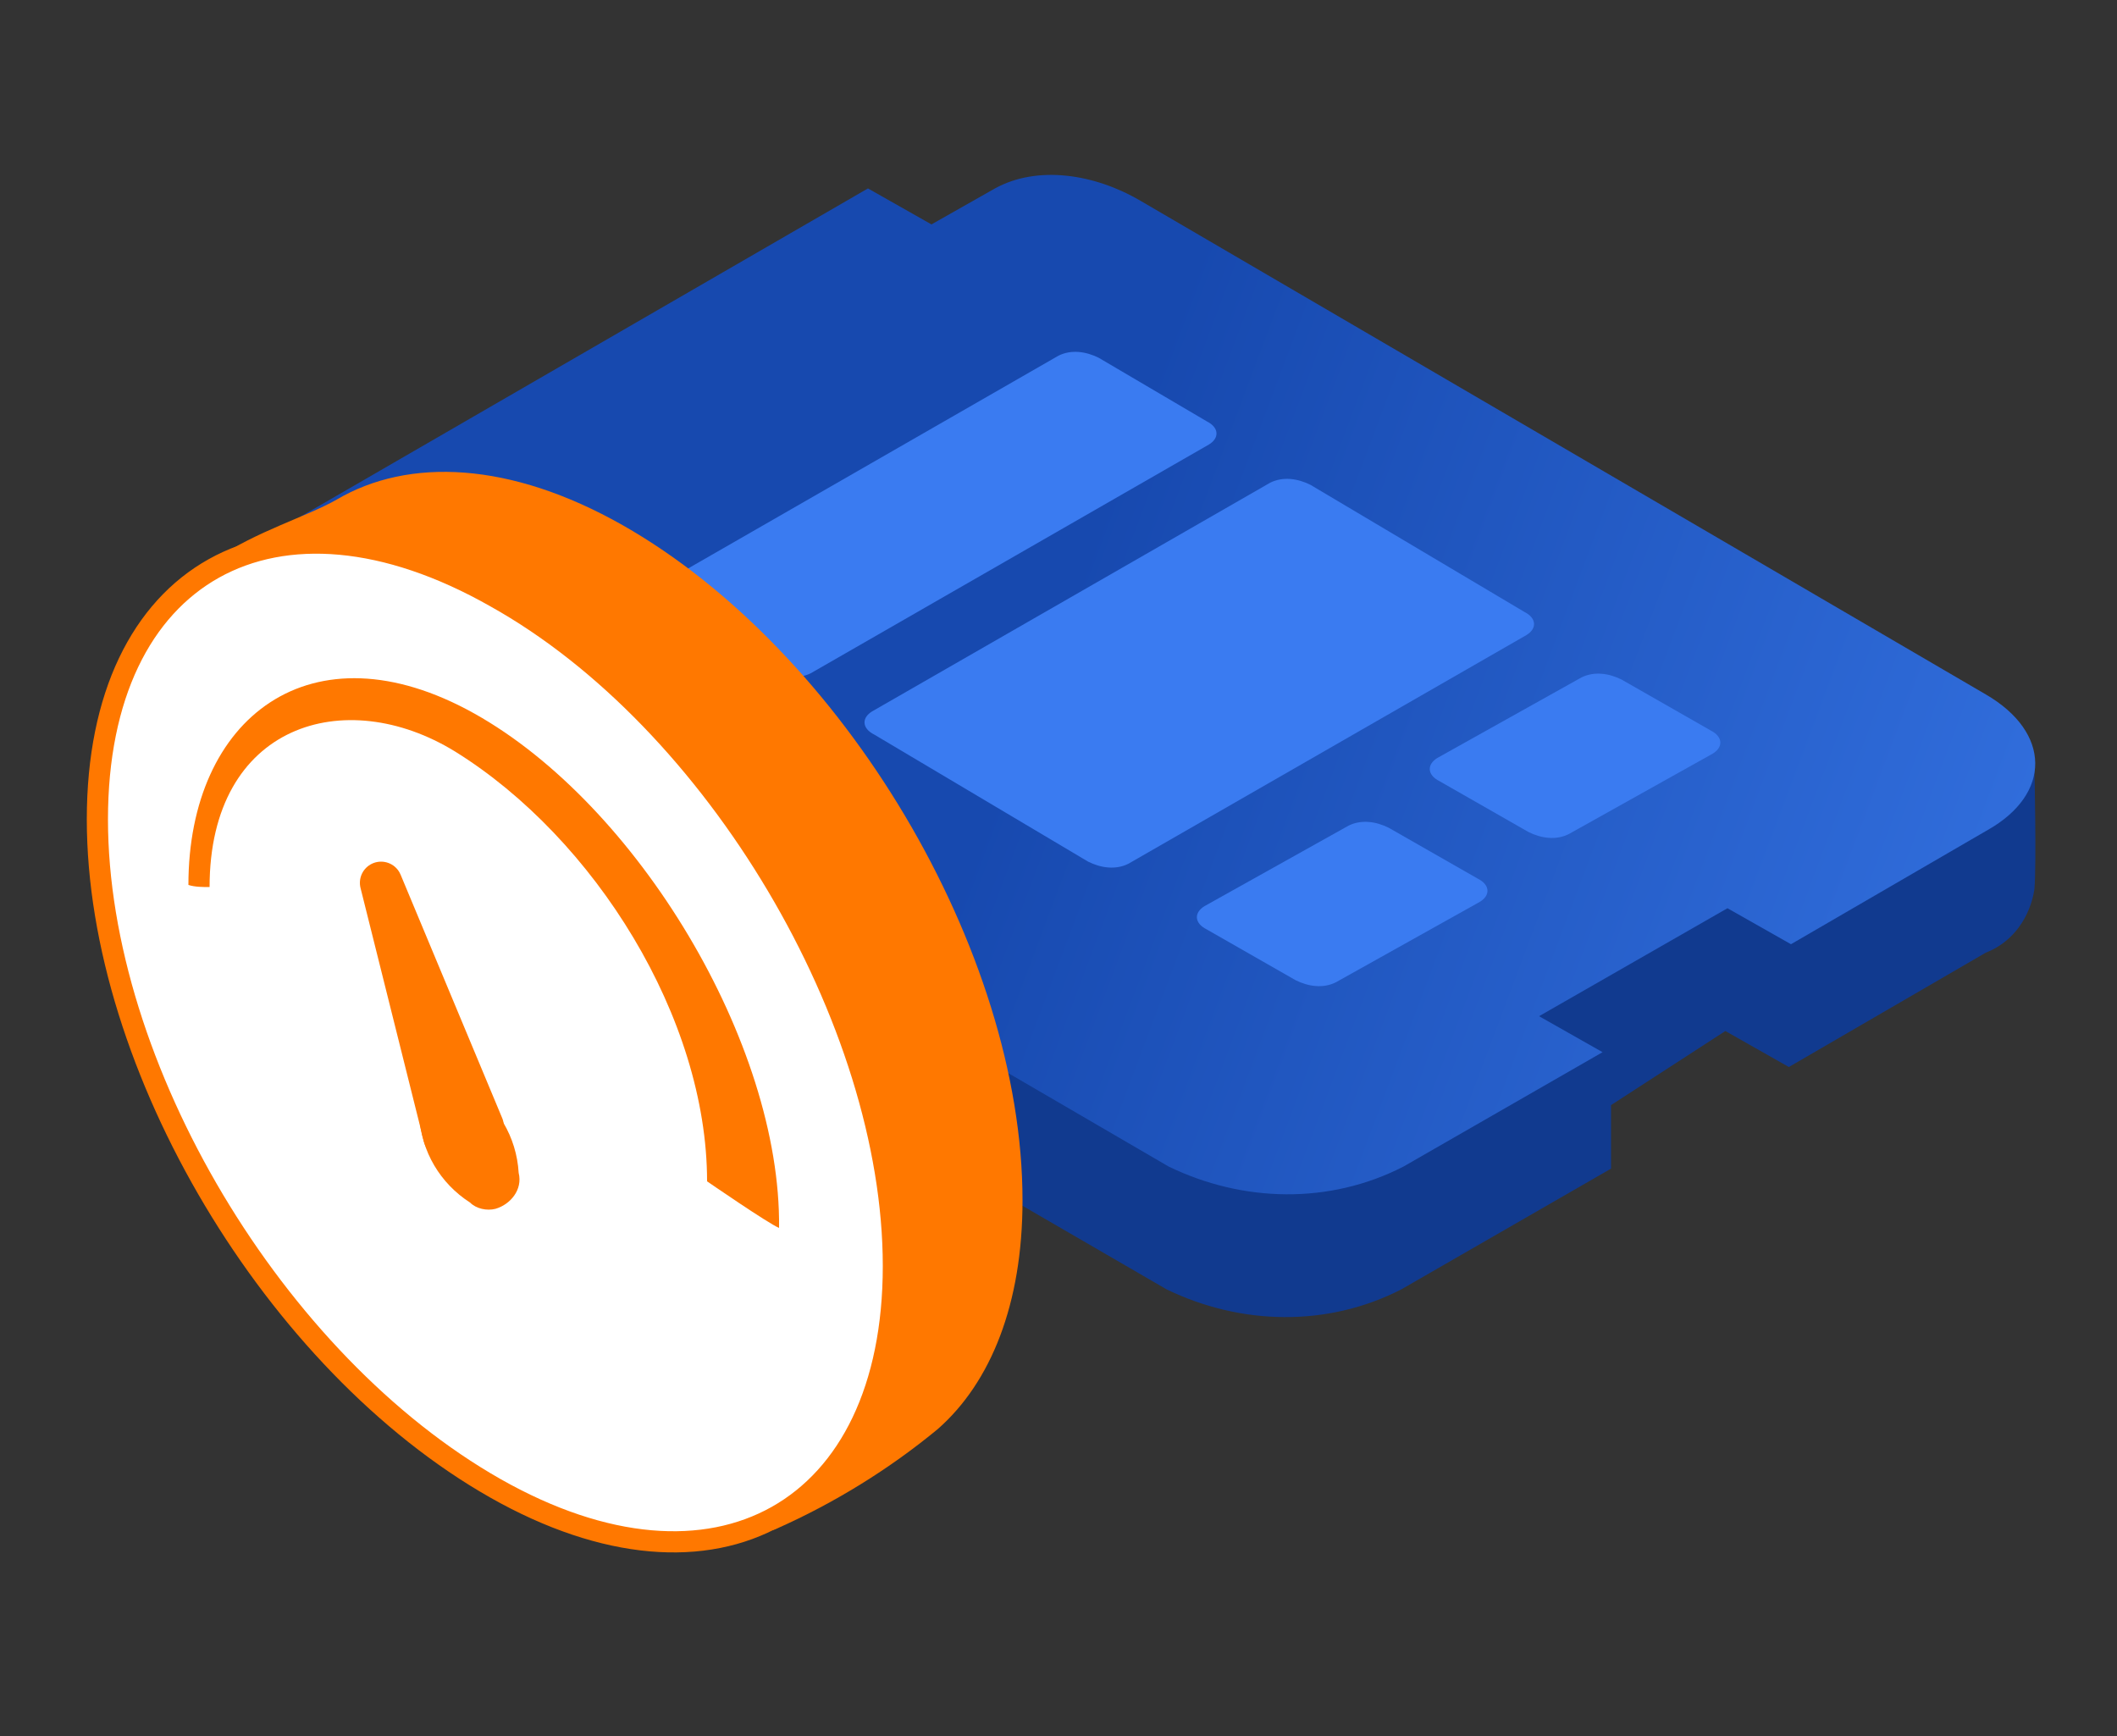
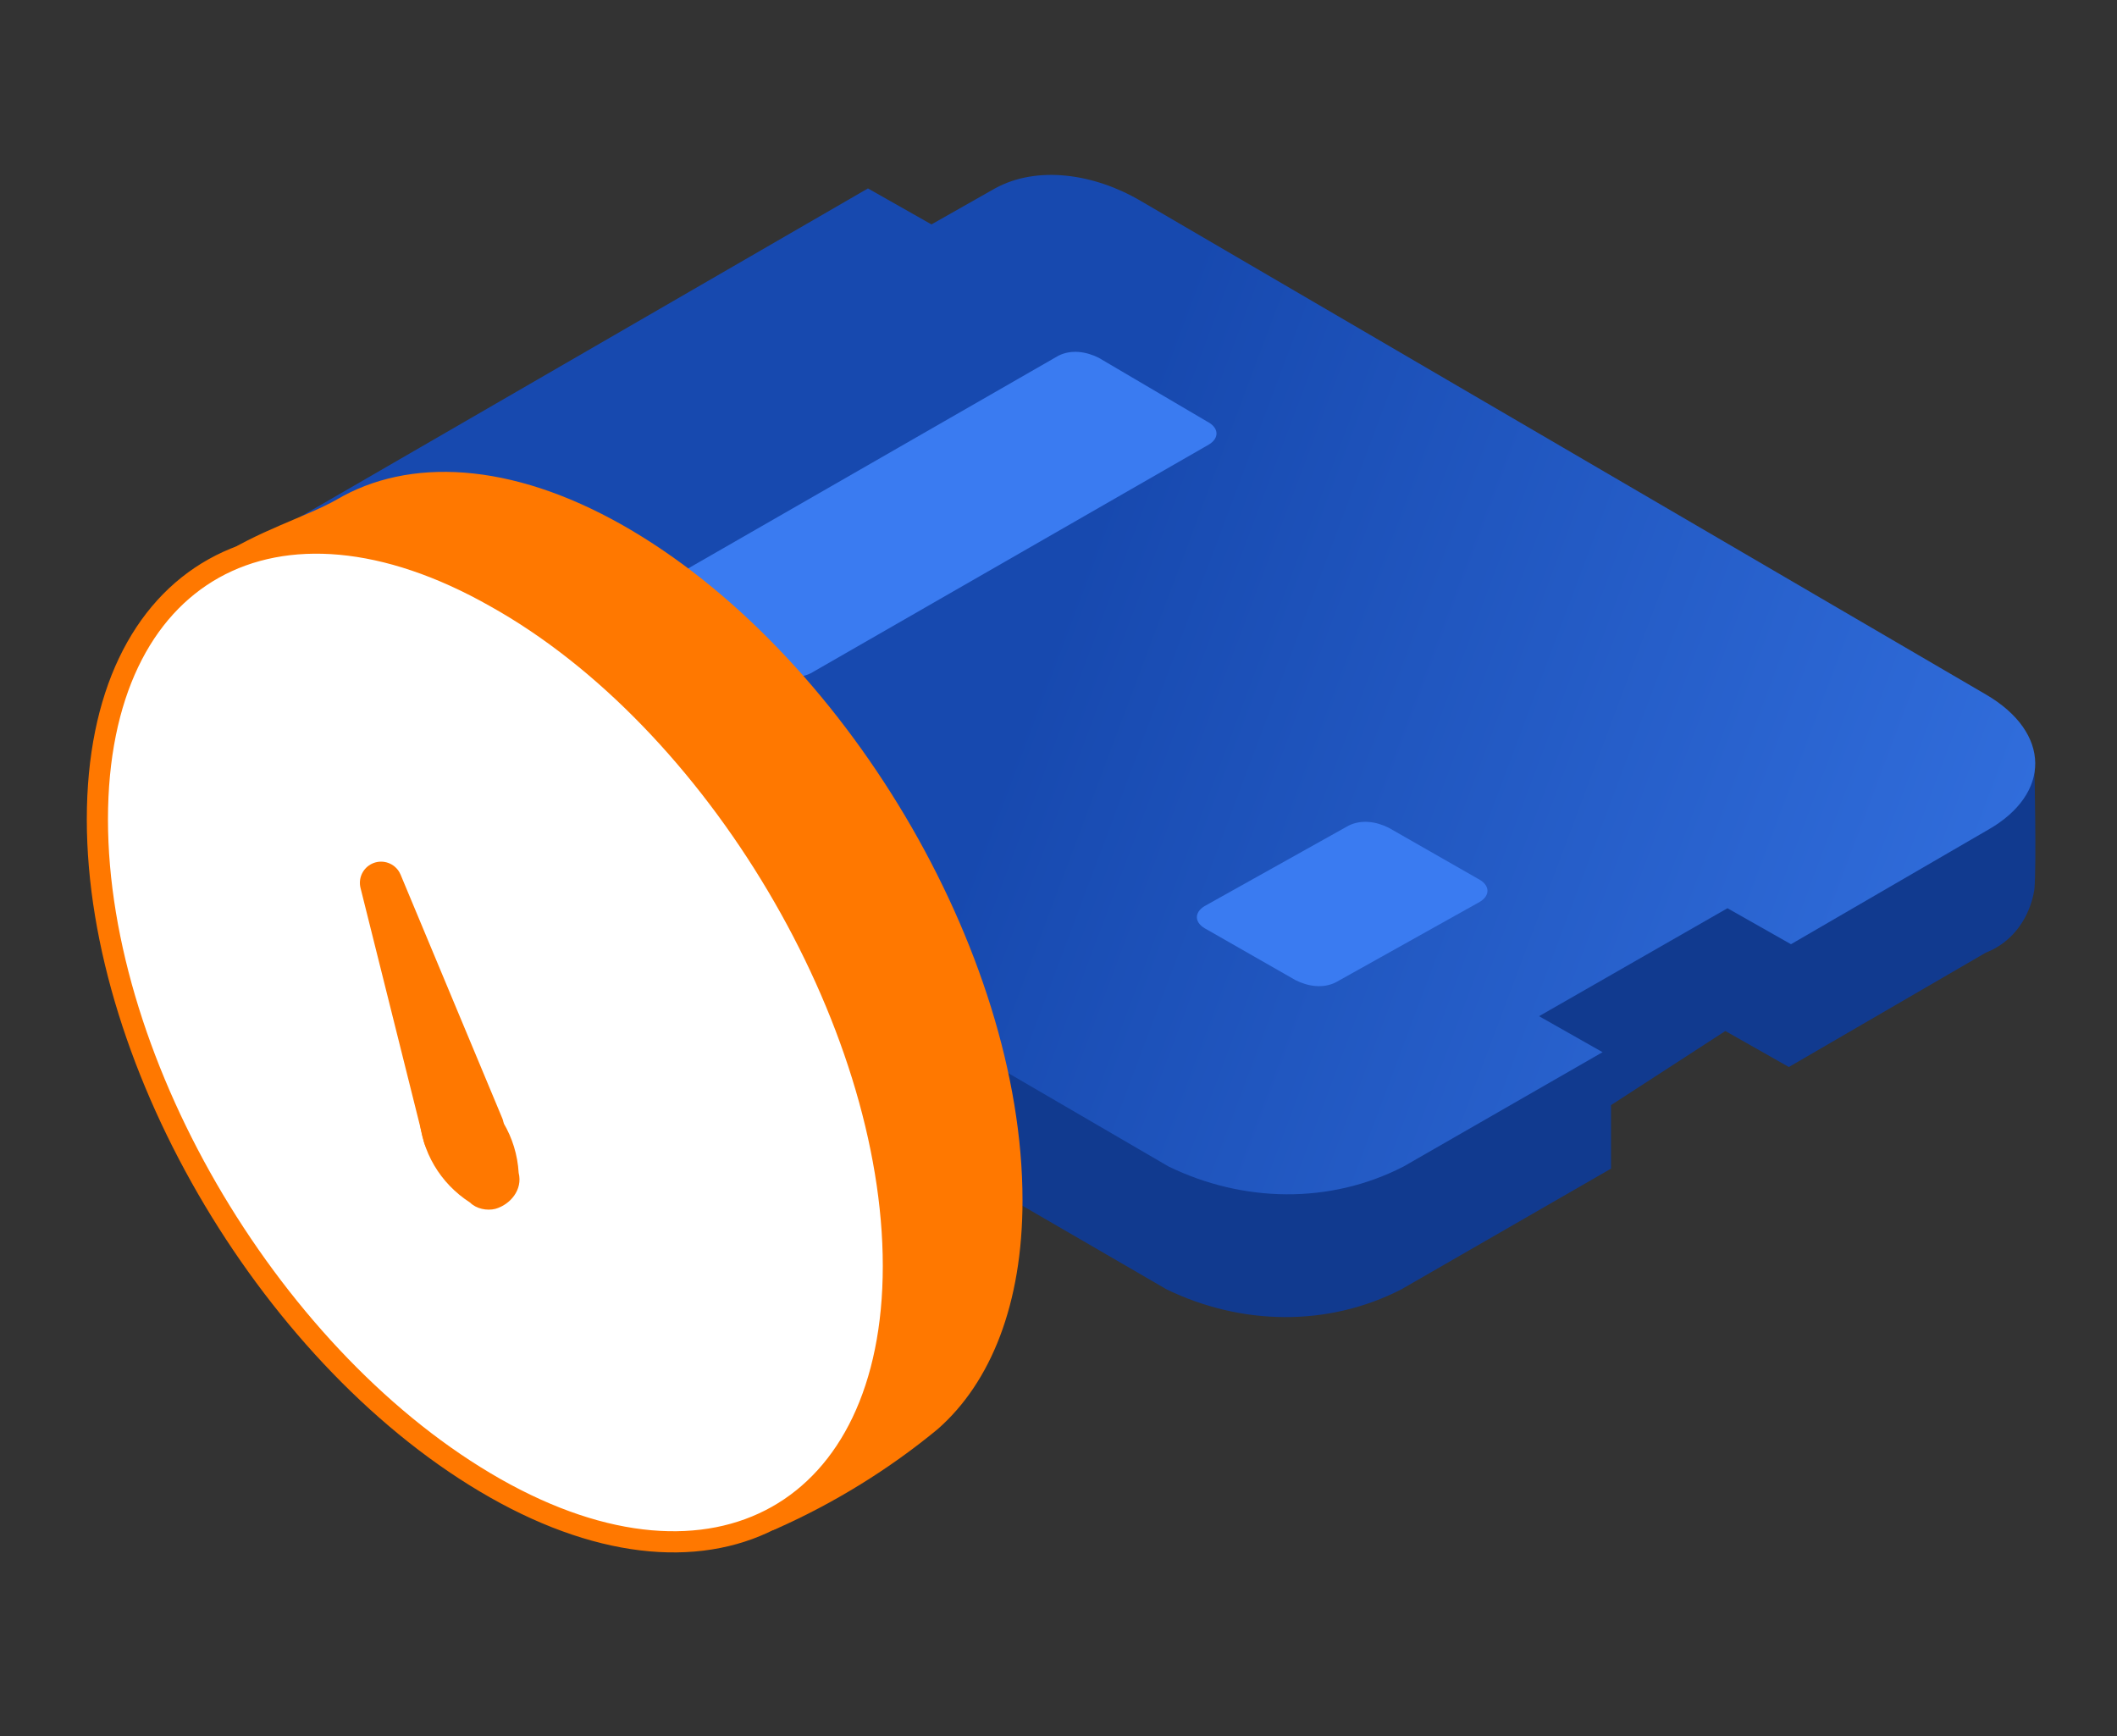
<svg xmlns="http://www.w3.org/2000/svg" class="svg-icon basic is-animated" style="" data-animation="" data-animation-options="type: vpsHostingPackage; delay: 0;" version="1.1" id="nvme-4GB" x="0px" y="0px" viewBox="0 0 100 82" enable-background="new 0 0 100 82" xml:space="preserve" width="100" height="82">
  <rect x="0" y="0" width="100" height="82" fill="#333333" stroke="none" />
  <g data-animation-box="" style="">
    <path id="Prostokąt_1147" fill-rule="evenodd" clip-rule="evenodd" fill="#113A8F" d="M13.3,29.6l1-0.4v-4l26.1-10.8l3.6,2.1l3-1.7   c2.3-1,4.9-0.8,6.9,0.6l42.2,20.9c0,0,0.1,4.5,0,5.7c-0.2,1.3-1,2.5-2.3,3l-9.3,5.4l-3-1.7l-5.4,3.5v3l-9.9,5.7   c-3.5,1.8-7.6,1.7-11.1,0l-40-23.2c-0.7-0.4-2-1.3-2-2.4C13.3,36.7,13.3,29.6,13.3,29.6z" />
    <linearGradient id="Prostokąt_1147-2_1_93" gradientUnits="userSpaceOnUse" x1="127.245" y1="59.562" x2="49.578" y2="30.374">
      <stop offset="0" style="stop-color:#458AFF" />
      <stop offset="1" style="stop-color:#1749AF" />
    </linearGradient>
    <path id="Prostokąt_1147-2" fill-rule="evenodd" clip-rule="evenodd" fill="url(&quot;#Prostokąt_1147-2_1_93&quot;)" d="M14.2,27.8l3-1.7   l-3-1.7L41,8.9l3,1.7l3-1.7c2-1.1,4.7-0.7,6.9,0.6l39.9,23.3c3.1,1.8,3.1,4.7,0.1,6.4l-9.3,5.4l-3-1.7L72.7,48l3,1.7l-9.4,5.4   c-3.5,1.8-7.6,1.7-11.1,0l-40-23.3C14.2,31.2,11.9,29.5,14.2,27.8z" />
    <path id="Prostokąt_1147_kopia_8" fill-rule="evenodd" clip-rule="evenodd" fill="#3A7BF1" d="M57.1,21L38.3,31.8   c-0.6,0.3-1.3,0.2-1.9-0.1l-5.1-3c-0.6-0.3-0.6-0.8-0.1-1.1L50,16.8c0.6-0.3,1.3-0.2,1.9,0.1l5.1,3C57.6,20.2,57.6,20.7,57.1,21z" />
-     <path id="Prostokąt_1147_kopia_12" fill-rule="evenodd" clip-rule="evenodd" fill="#3A7BF1" d="M72.1,30L53.3,40.8   c-0.6,0.3-1.3,0.2-1.9-0.1l-10.1-6c-0.6-0.3-0.6-0.8-0.1-1.1L60,22.8c0.6-0.3,1.3-0.2,1.9,0.1l10.1,6C72.6,29.2,72.6,29.7,72.1,30z" />
    <path id="Prostokąt_1147_kopia_11" fill-rule="evenodd" clip-rule="evenodd" fill="#3A7BF1" d="M56.9,42.8l6.8-3.8   c0.6-0.3,1.3-0.2,1.9,0.1l4.2,2.4c0.6,0.3,0.6,0.8,0.1,1.1l-6.8,3.8c-0.6,0.3-1.3,0.2-1.9-0.1L57,43.9   C56.4,43.6,56.4,43.1,56.9,42.8z" />
-     <path id="Prostokąt_1147_kopia_11-2" fill-rule="evenodd" clip-rule="evenodd" fill="#3A7BF1" d="M67.9,35.8l6.8-3.8   c0.6-0.3,1.3-0.2,1.9,0.1l4.2,2.4c0.6,0.3,0.6,0.8,0.1,1.1l-6.8,3.8c-0.6,0.3-1.3,0.2-1.9-0.1L68,36.9   C67.4,36.6,67.4,36.1,67.9,35.8z" />
  </g>
  <g data-animation-cloud="" class="svg-icon__animated-element-1" style="">
    <path id="Elipsa_610" fill-rule="evenodd" clip-rule="evenodd" fill="#FF7800" d="M29.4,24.8c10.4,5.9,18.9,20.1,18.9,31.9  c0,4.9-1.5,8.6-4,10.8c-2.3,1.9-4.9,3.5-7.6,4.7c-1.8,0.9-5.4-4.2-5.5-4.2c-5.4-1.4-19.2-17.1-20-28.8c-0.1-2-3.6-11-1-12.8  c1.9-1.3,4.3-2,5.7-2.8C19.3,21.6,24.1,21.8,29.4,24.8z" />
    <path id="Elipsa_610-2" fill-rule="evenodd" clip-rule="evenodd" fill="#FFFFFF" stroke="#FF7800" d="M23.4,28.2  c10.4,5.8,18.8,20,18.8,31.6s-8.4,16.4-18.8,10.5S4.6,50.4,4.6,38.7S13,22.3,23.4,28.2z" />
    <path id="Elipsa_1410" fill-rule="evenodd" clip-rule="evenodd" fill="#FF7800" d="M22.1,51.3c1.4,0.9,2.3,2.4,2.4,4.1  c0.2,0.8-0.4,1.5-1.1,1.7c-0.4,0.1-0.9,0-1.2-0.3c-1.4-0.9-2.3-2.4-2.4-4.1c-0.1-0.8,0.4-1.5,1.2-1.7C21.4,50.8,21.8,51,22.1,51.3z" />
-     <path id="Prostokąt_1411" fill-rule="evenodd" clip-rule="evenodd" fill="#FF7800" stroke="#FF7800" stroke-width="2px" stroke-linecap="round" stroke-linejoin="round" d="  M21,53.7l-3-12l4.8,11.5L21,53.7z" />
-     <path id="Elipsa_1412" fill-rule="evenodd" clip-rule="evenodd" fill="#FF7800" d="M33.4,55.8c0-7.7-5.3-16.2-11.9-20.3  c-5.2-3.2-11.6-1.3-11.6,6.4c-0.3,0-0.7,0-1-0.1c0-7.9,5.8-12.4,13.5-8.1c7.7,4.3,14.5,15.6,14.4,24.3  C36.3,57.8,33.4,55.8,33.4,55.8" />
+     <path id="Prostokąt_1411" fill-rule="evenodd" clip-rule="evenodd" fill="#FF7800" stroke="#FF7800" stroke-width="2px" stroke-linecap="round" stroke-linejoin="round" d="  M21,53.7l-3-12l4.8,11.5L21,53.7" />
  </g>
</svg>